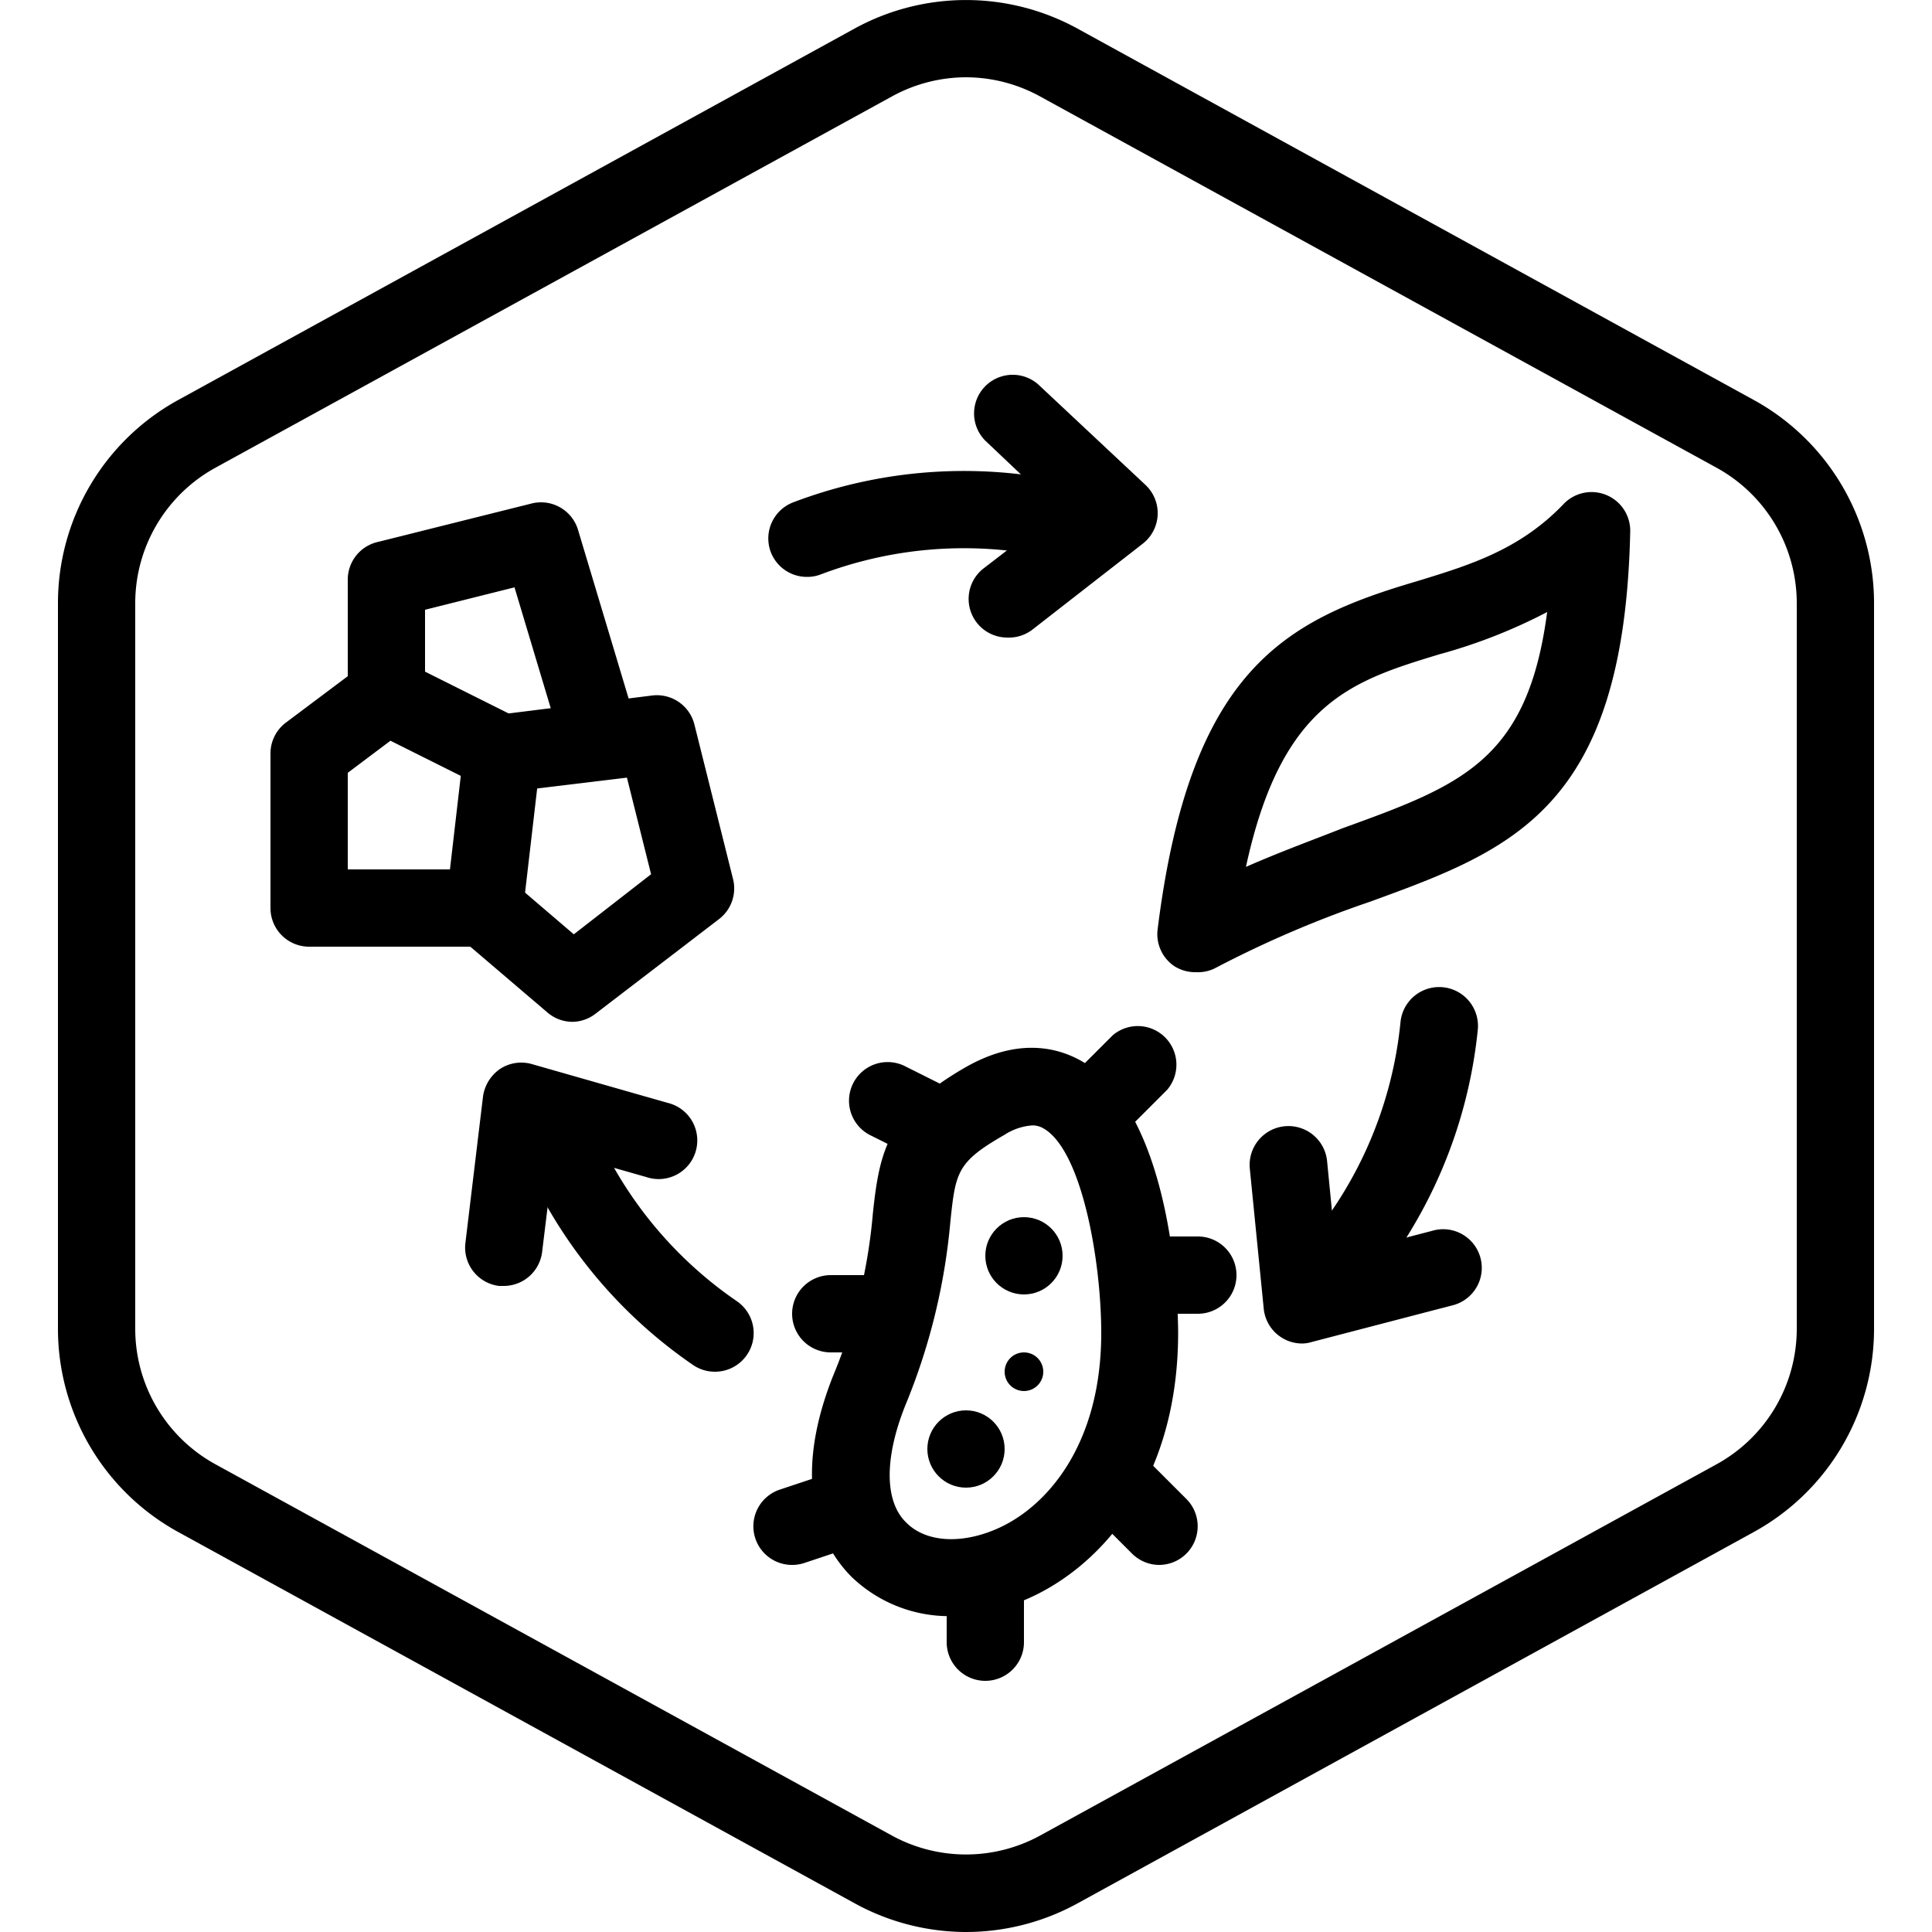
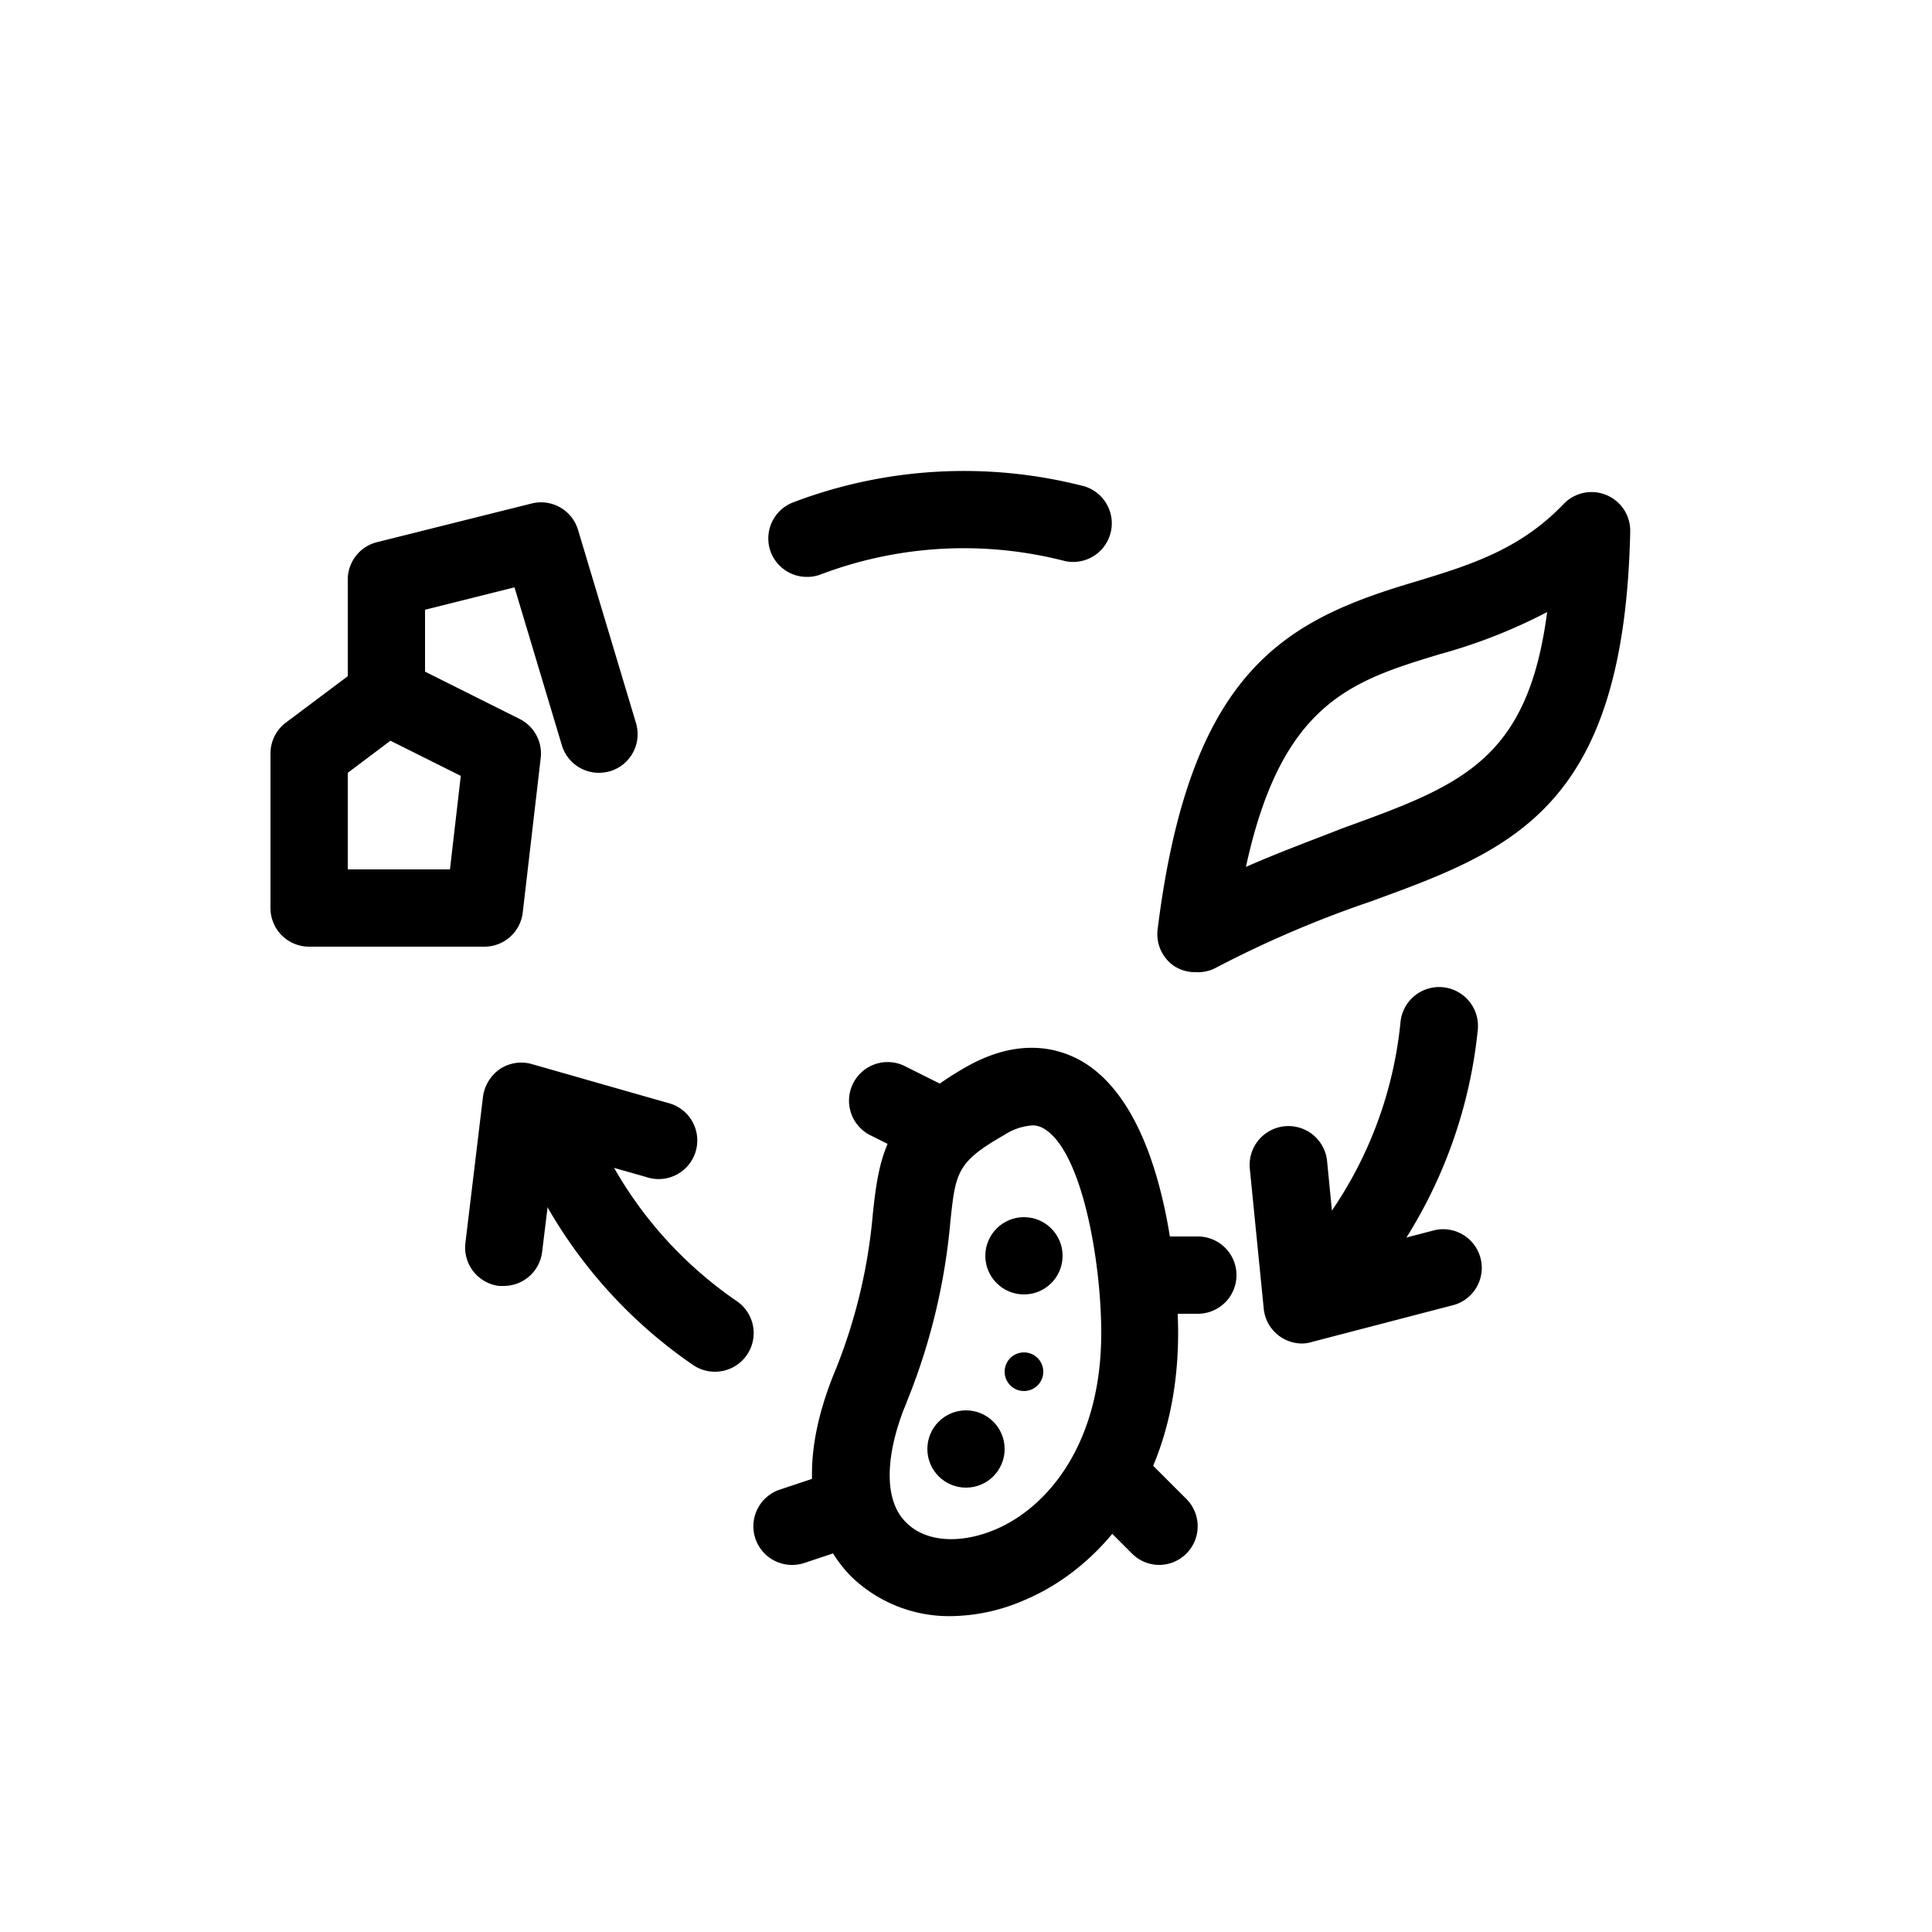
<svg xmlns="http://www.w3.org/2000/svg" id="Layer_2" data-name="Layer 2" viewBox="0 0 100 100">
  <g id="Default">
-     <path d="M50,100a12,12,0,0,1-5.77-1.49L9.23,79.3A12,12,0,0,1,3,68.79V31.21A12,12,0,0,1,9.23,20.7l35-19.22a12,12,0,0,1,11.54,0l35,19.22A12,12,0,0,1,97,31.21V68.79A12,12,0,0,1,90.77,79.3l-35,19.22A12,12,0,0,1,50,100ZM50,4a8,8,0,0,0-3.85,1l-35,19.21a8,8,0,0,0-4.15,7V68.79a8,8,0,0,0,4.15,7L46.15,95a8,8,0,0,0,7.7,0l35-19.21a8,8,0,0,0,4.15-7V31.21a8,8,0,0,0-4.15-7L53.85,5A8,8,0,0,0,50,4Z" />
-   </g>
+     </g>
  <path d="M25.08,49H16a2,2,0,0,1-2-2V39a2,2,0,0,1,.8-1.6l4-3a2,2,0,0,1,2.09-.19l6,3a2,2,0,0,1,1.1,2l-.93,8A2,2,0,0,1,25.08,49ZM18,45h5.29l.56-4.84-3.64-1.82L18,40Z" />
-   <path d="M29.64,52.89a2,2,0,0,1-1.3-.48l-4.56-3.89a2,2,0,0,1,2.6-3l3.32,2.84,4-3.11-1.25-5L26.25,41a2,2,0,0,1-.5-4l8-1a2,2,0,0,1,2.19,1.49l2,8a2,2,0,0,1-.72,2.08l-6.37,4.88A2,2,0,0,1,29.64,52.89Z" />
  <path d="M31,40a2,2,0,0,1-1.92-1.43L26.63,30.4,22,31.56V35a2,2,0,0,1-4,0V30a2,2,0,0,1,1.52-1.94l8-2a2,2,0,0,1,2.4,1.37l3,10a2,2,0,0,1-1.35,2.49A2.24,2.24,0,0,1,31,40Z" />
  <path d="M61.9,50.32A2,2,0,0,1,60.77,50a2,2,0,0,1-.85-1.91c1.68-13.45,6.61-16,13.4-18,2.75-.84,5.34-1.63,7.61-4a2,2,0,0,1,2.21-.47,2,2,0,0,1,1.24,1.89c-.31,14.36-6.11,16.48-13.46,19.16a56.37,56.37,0,0,0-8.06,3.46A2,2,0,0,1,61.9,50.32ZM80.08,31.68a27.91,27.91,0,0,1-5.59,2.19c-4.5,1.37-8.16,2.49-10,11,1.8-.79,3.48-1.4,5-2C75.61,40.65,79.07,39.39,80.08,31.68Z" />
  <path d="M49.28,83.65a7.28,7.28,0,0,1-5.17-2c-1.38-1.36-3.33-4.51-1-10.41a28.06,28.06,0,0,0,2.07-8.44c.34-3.18.75-5.24,4.8-7.56,2.75-1.57,4.8-1,6-.32,4.81,2.79,5,12.91,5,14.06,0,7.77-4.11,12.25-8,13.86A9.7,9.7,0,0,1,49.28,83.65Zm4.18-25.4a3,3,0,0,0-1.47.49c-2.47,1.41-2.53,1.94-2.8,4.5a32.27,32.27,0,0,1-2.33,9.5c-1.1,2.75-1.08,5,.06,6.08,1,1,2.79,1.11,4.59.35C54.16,78.06,57,74.8,57,69c0-3.72-1-9.48-3-10.6A1.12,1.12,0,0,0,53.46,58.25Z" />
  <circle cx="50" cy="75" r="2" />
  <circle cx="53" cy="65" r="2" />
  <circle cx="53" cy="71" r="1" />
-   <path d="M51,87a2,2,0,0,1-2-2V82a2,2,0,0,1,4,0v3A2,2,0,0,1,51,87Z" />
-   <path d="M57,59a2,2,0,0,1-1.41-3.41l2-2a2,2,0,0,1,2.82,2.82l-2,2A2,2,0,0,1,57,59Z" />
  <path d="M62,68H60a2,2,0,0,1,0-4h2a2,2,0,0,1,0,4Z" />
  <path d="M60,81a2,2,0,0,1-1.41-.59l-2-2a2,2,0,0,1,2.82-2.82l2,2A2,2,0,0,1,60,81Z" />
  <path d="M41,81a2,2,0,0,1-.63-3.9l3-1a2,2,0,1,1,1.26,3.8l-3,1A2,2,0,0,1,41,81Z" />
-   <path d="M45,70H43a2,2,0,0,1,0-4h2a2,2,0,0,1,0,4Z" />
+   <path d="M45,70H43h2a2,2,0,0,1,0,4Z" />
  <path d="M48,60a2,2,0,0,1-.89-.21l-2-1a2,2,0,1,1,1.78-3.58l2,1A2,2,0,0,1,48,60Z" />
  <path d="M37,71a2,2,0,0,1-1.13-.35,24.94,24.94,0,0,1-9.28-11.9,2,2,0,1,1,3.75-1.4,20.92,20.92,0,0,0,7.8,10A2,2,0,0,1,37,71Z" />
  <path d="M69,67.85a2,2,0,0,1-1.51-3.31,20.93,20.93,0,0,0,5-11.64,2,2,0,1,1,4,.4,24.91,24.91,0,0,1-6,13.86A2,2,0,0,1,69,67.85Z" />
  <path d="M41.77,29.86a2,2,0,0,1-1.88-1.3A2,2,0,0,1,41.06,26a24.86,24.86,0,0,1,15.06-.83,2,2,0,0,1-1,3.87,20.92,20.92,0,0,0-12.66.7A1.93,1.93,0,0,1,41.77,29.86Z" />
  <path d="M26.08,66.56h-.25a2,2,0,0,1-1.74-2.23L25,56.76a2.08,2.08,0,0,1,.88-1.43,2,2,0,0,1,1.66-.25l7,2a2,2,0,1,1-1.1,3.84L28.7,59.57l-.64,5.23A2,2,0,0,1,26.08,66.56Z" />
-   <path d="M52.14,33a2,2,0,0,1-1.23-3.58l3.9-3L51,22.81a2,2,0,0,1,2.73-2.92l5.56,5.21a2,2,0,0,1,.63,1.55,2,2,0,0,1-.77,1.49l-5.74,4.47A2,2,0,0,1,52.14,33Z" />
  <path d="M67.41,69.54a2,2,0,0,1-2-1.81l-.72-7.24a2,2,0,1,1,4-.39L69.17,65l5.1-1.33a2,2,0,0,1,1,3.87l-7.37,1.92A1.77,1.77,0,0,1,67.41,69.54Z" />
</svg>